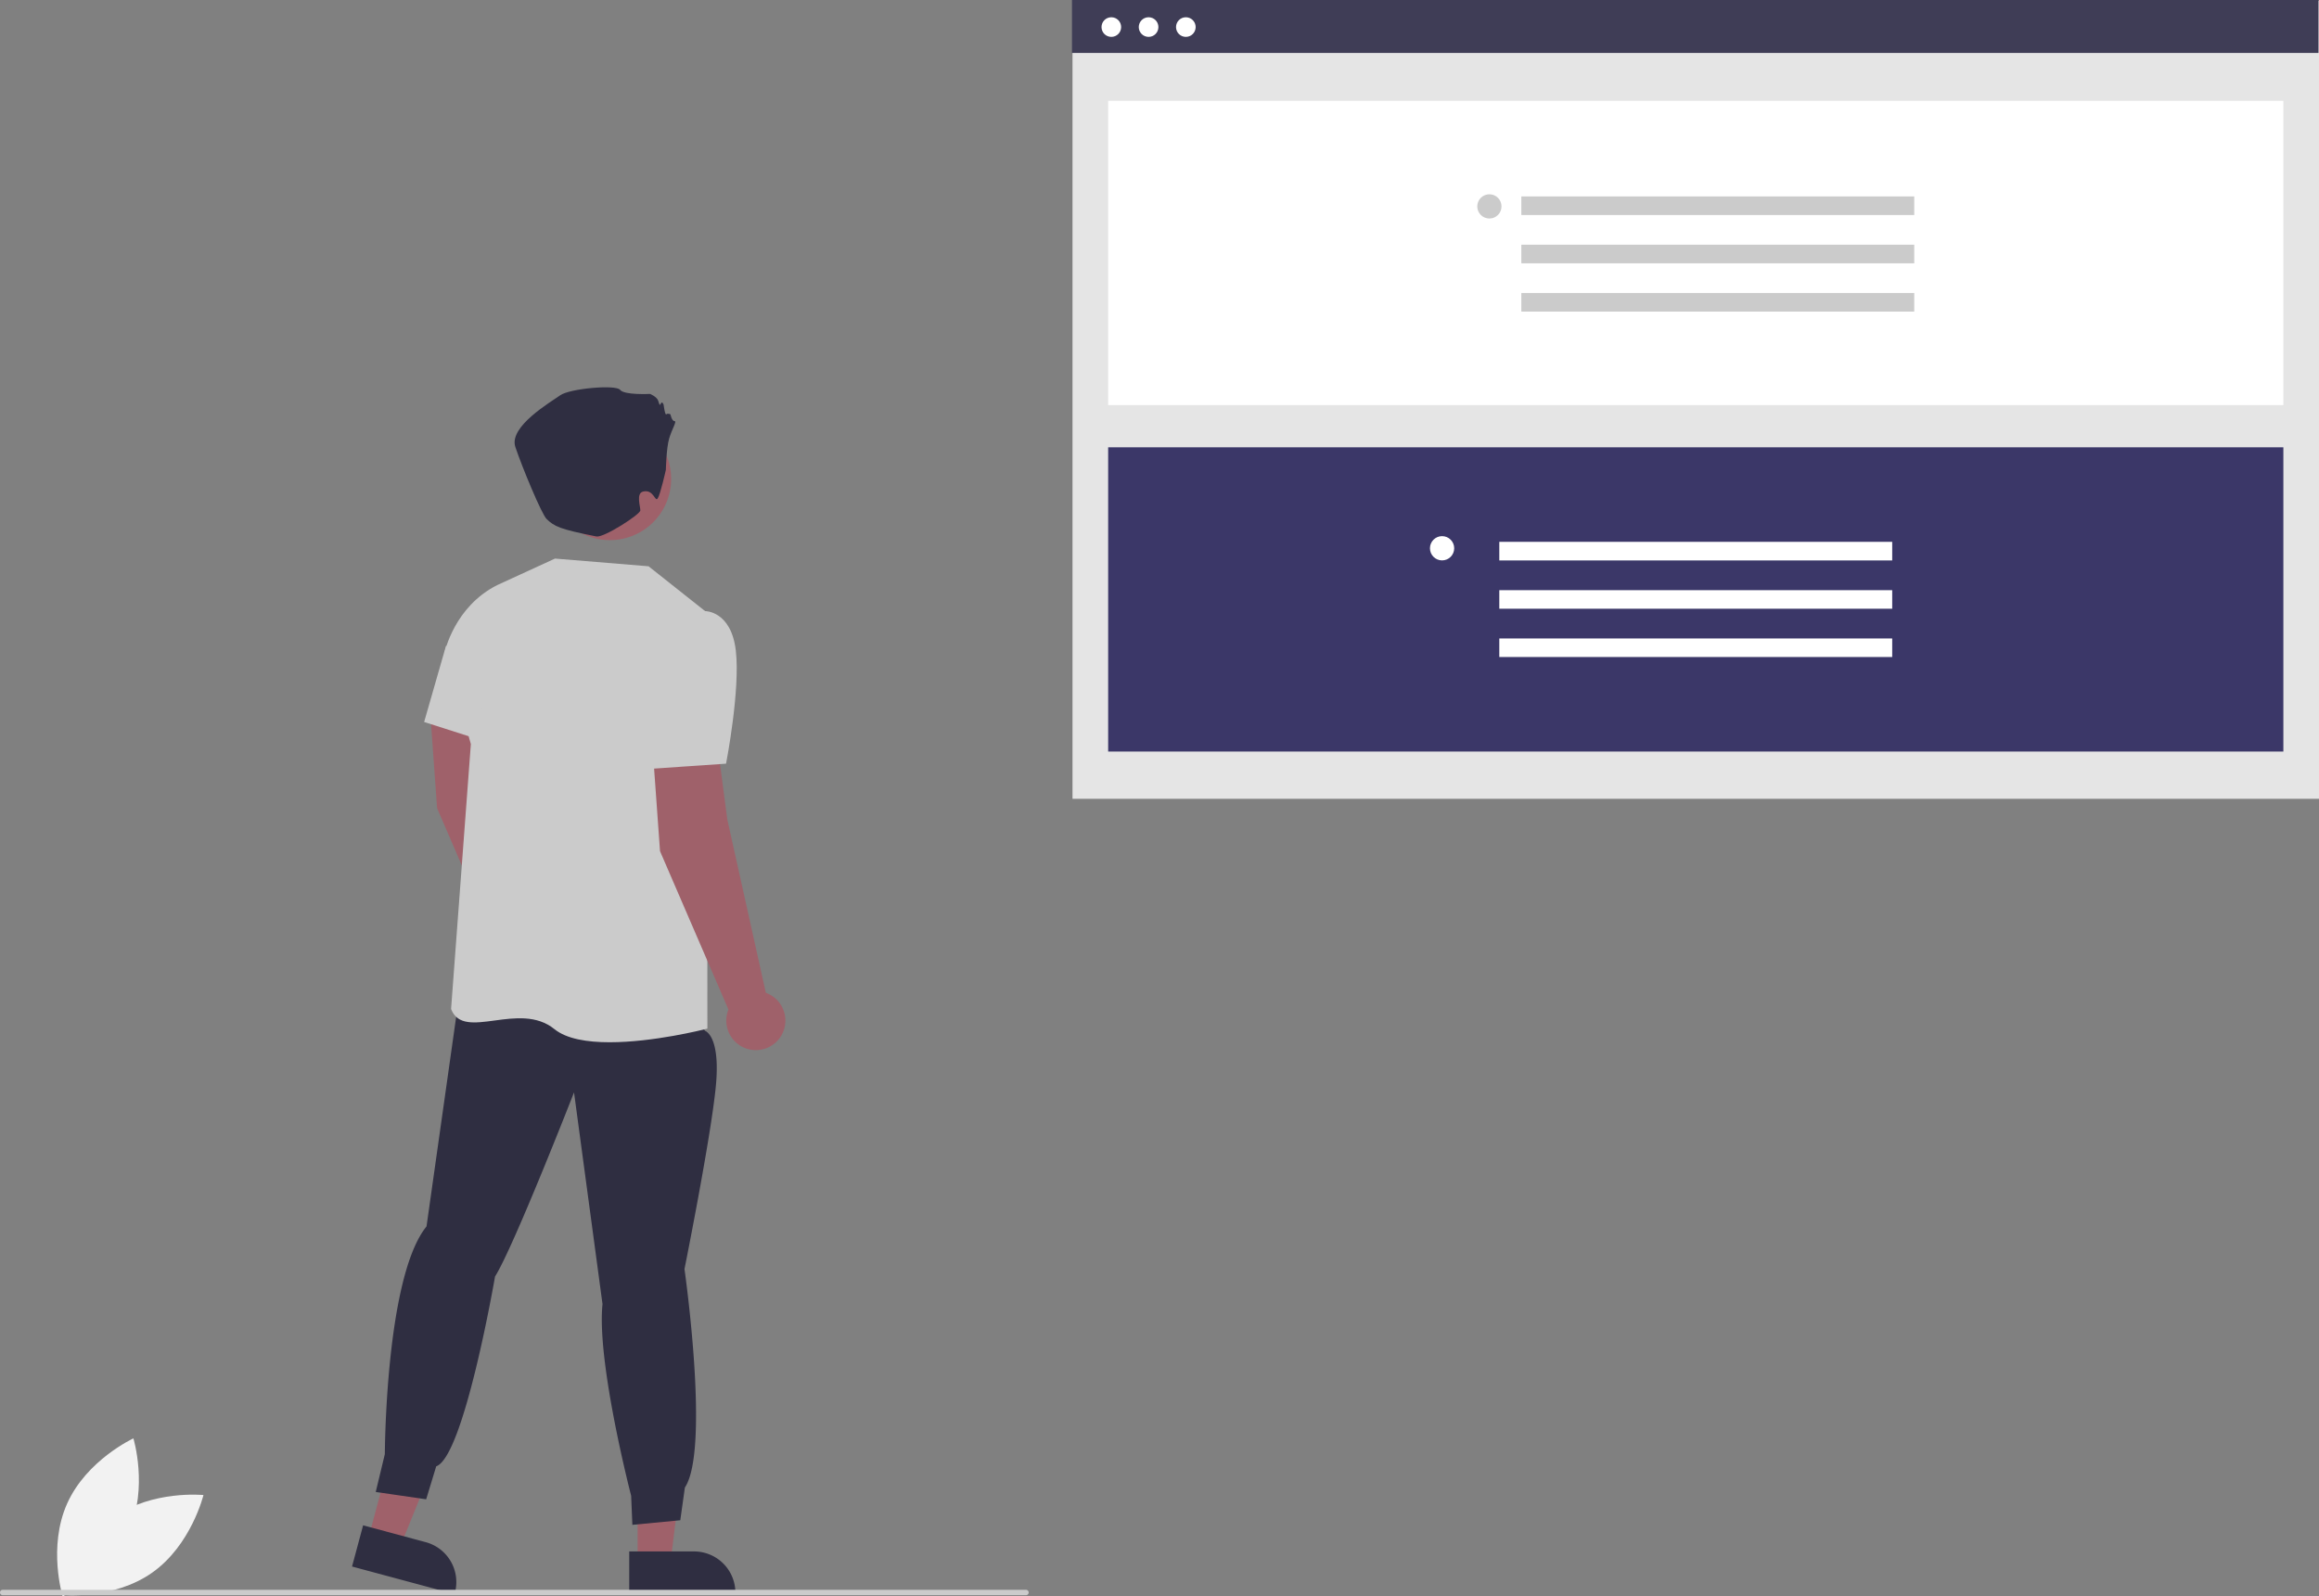
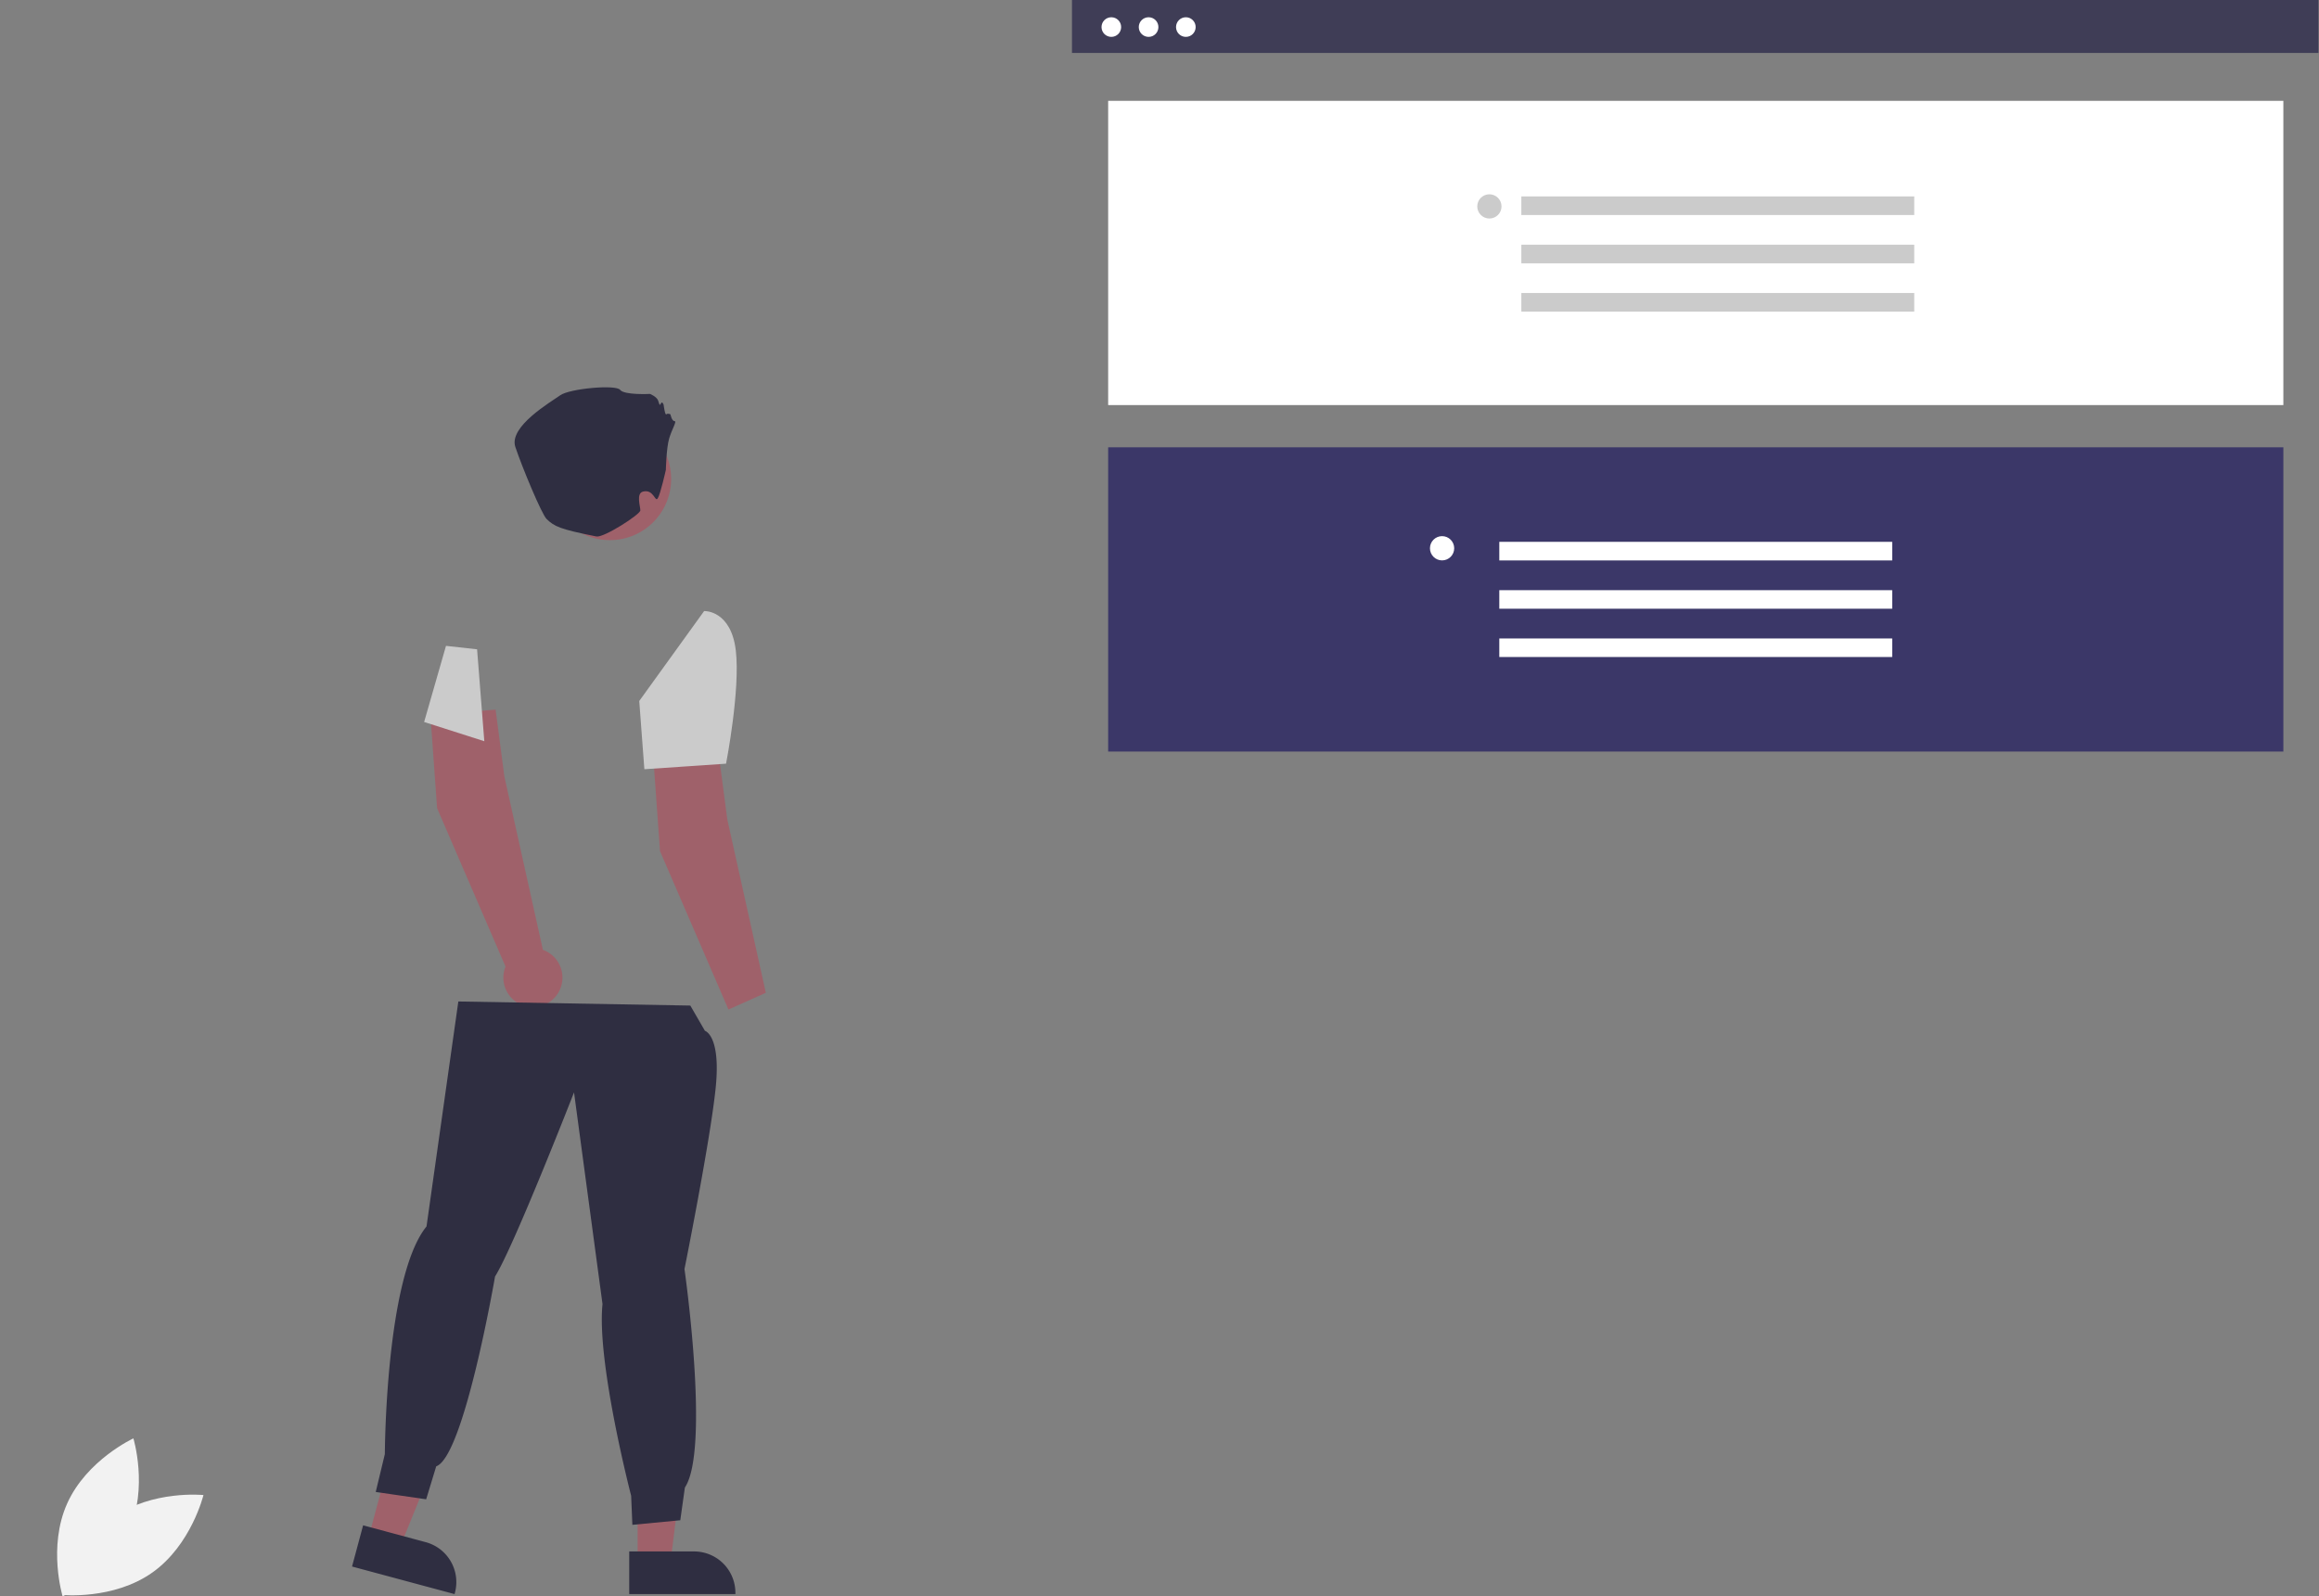
<svg xmlns="http://www.w3.org/2000/svg" width="863.413" height="594.503" data-name="Layer 1">
  <rect width="100%" height="100%" fill="#808080" stroke="none" />
  <path fill="#f2f2f2" d="M42.165 565.09c-14.537 10.271-19.057 28.88-19.057 28.88s19.049 1.955 33.586-8.316 19.057-28.88 19.057-28.88-19.05-1.955-33.586 8.316Z" />
  <path fill="#f2f2f2" d="M47.98 570.235c-7.275 16.245-24.662 24.268-24.662 24.268S17.725 576.19 25 559.944s24.662-24.268 24.662-24.268 5.593 18.314-1.682 34.559Z" />
-   <path fill="#e5e5e5" d="M399.32.263h464.093v297.226H399.32z" />
  <path fill="#fff" d="M412.591 37.543h437.552v113.305H412.591z" />
  <path fill="#3b3768" d="M412.591 166.584h437.552v113.305H412.591z" />
  <path fill="#3f3d56" d="M399.122 0h464.093v19.716H399.122z" />
  <circle cx="413.774" cy="10.08" r="3.654" fill="#fff" />
  <circle cx="427.644" cy="10.08" r="3.654" fill="#fff" />
  <circle cx="441.515" cy="10.08" r="3.654" fill="#fff" />
  <path fill="#cbcbcb" d="M566.424 73.151h146.292v6.917H566.424zM566.424 91.134h146.292v6.917H566.424zM566.424 109.117h146.292v6.917H566.424z" />
  <circle cx="554.531" cy="76.87" r="4.514" fill="#cbcbcb" />
  <path fill="#fff" d="M558.221 201.795h146.292v6.917H558.221zM558.221 219.779h146.292v6.917H558.221zM558.221 237.762h146.292v6.917H558.221z" />
  <circle cx="536.918" cy="204.182" r="4.514" fill="#fff" />
  <path fill="#9f616a" d="m202.138 353.733-14.35-64.572-3.266-24.893-24.271 2.023 2.489 34.694 25.475 58.978a11 11 0 1 0 13.923-6.23ZM237.4 581.782h12.259l5.833-47.288-18.095.001.003 47.287z" />
  <path fill="#2f2e41" d="m234.272 577.78 24.144-.001h.001a15.387 15.387 0 0 1 15.387 15.386v.5l-39.531.001Z" />
  <path fill="#9f616a" d="m137.175 572.735 11.839 3.184 17.917-44.149-17.474-4.7-12.282 45.665z" />
  <path fill="#2f2e41" d="m135.195 568.057 23.315 6.271h.001a15.387 15.387 0 0 1 10.861 18.856l-.13.482-38.174-10.268ZM257.02 374.486l5.435 9.4s5.971 1.632 4.02 21.098-11.628 67.627-11.628 67.627 9.592 67.174.145 81.366l-1.71 12.187-17.839 1.705-.45-10.813s-12.906-49.684-10.666-71.398l-10.605-78.836s-22.504 57.635-29.409 68.566c0 0-11.536 67.075-21.9 70.684l-3.743 12.287-18.78-2.73 3.397-14.11s.185-65.912 15.516-84.779l11.846-83.778Z" />
-   <path fill="#cbcbcb" d="M227.01 388.153c-8.331 0-16.071-1.226-20.59-4.895-6.556-5.322-14.913-4.196-22.286-3.201-7.387.995-13.766 1.855-16.146-4.181l-.042-.106.008-.115 7.356-98.562-9.764-34.08.024-.12c.035-.17 3.657-17.043 19.592-25.01l21.478-9.86 34.823 2.868 21.846 17.311v.242l.062 154.63-.376.096c-1.163.299-19.703 4.983-35.985 4.983Z" />
  <path fill="#cbcbcb" d="m180.318 276.041-22.406-7.164 8.137-28.348 11.578 1.277Z" />
-   <path fill="#9f616a" d="m285.138 369.733-14.35-64.572-3.266-24.893-24.271 2.023 2.489 34.694 25.475 58.978a11 11 0 1 0 13.923-6.23Z" />
+   <path fill="#9f616a" d="m285.138 369.733-14.35-64.572-3.266-24.893-24.271 2.023 2.489 34.694 25.475 58.978Z" />
  <path fill="#cbcbcb" d="m239.91 286.472-1.905-25.416 24.146-33.475.245-.008c.1-.006 9.812-.174 11.561 14.705 1.705 14.505-3.509 41.476-3.562 41.746l-.073.377Z" />
  <circle cx="395.371" cy="331.105" r="22.793" fill="#9f616a" transform="rotate(-9.217 -636.21 1298.584)" />
  <path fill="#2f2e41" d="M247.916 174.973s.182-8.013 1.195-11.559 3.04-6.585 2.026-6.585-1.52-2.532-1.52-2.532-1.012-.507-1.519 0-1.013-3.546-1.013-3.546-.506-1.52-1.013-.506-.506.506-1.013-1.013-3.04-2.533-3.04-2.533-9.623.507-11.143-1.52-18.74-.506-22.286 2.027-19.248 11.65-16.715 19.247 9.823 25.092 11.65 26.846c2.888 2.773 4.888 3.773 18.558 6.493 2.675.533 16.33-8.2 16.33-9.72s-1.646-6.338 1-7c4-1 4.45 4.057 5.464 2.538s3.039-10.637 3.039-10.637Z" />
-   <path fill="#cbcbcb" d="M382 594.072H1a1 1 0 0 1 0-2h381a1 1 0 0 1 0 2Z" />
</svg>